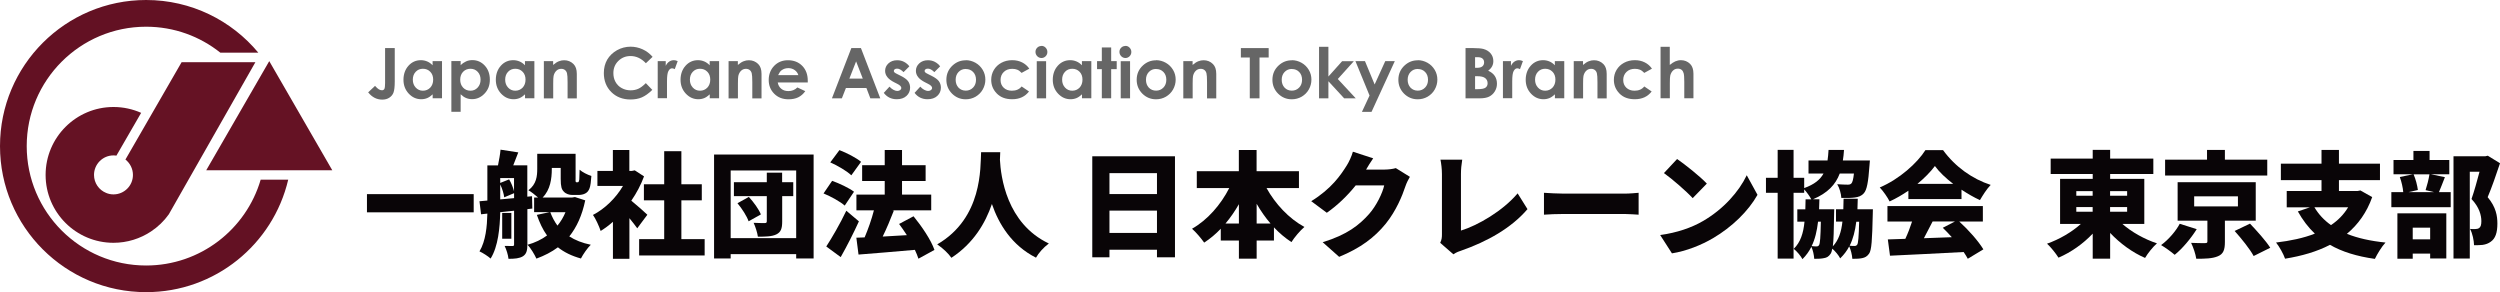
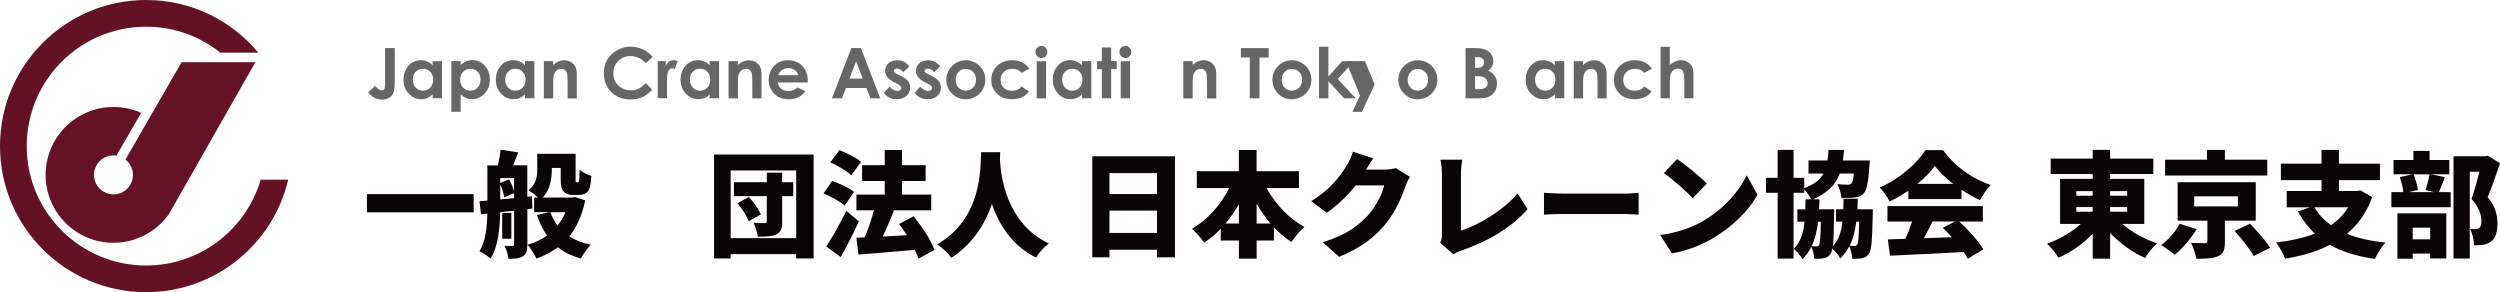
<svg xmlns="http://www.w3.org/2000/svg" id="_レイヤー_2" viewBox="0 0 393.03 45.93">
  <defs>
    <style>.cls-1{fill:#651224;}.cls-2{fill:#631123;}.cls-3{fill:#090507;}.cls-4{fill:#666;}</style>
  </defs>
  <g id="_レイヤー_1-2">
    <g>
      <g>
        <path class="cls-2" d="M40.98,28.25c-2.28,7.79-9.48,13.49-18.01,13.49-10.37,0-18.77-8.41-18.77-18.77S12.6,4.2,22.97,4.2c4.41,0,8.46,1.52,11.67,4.08h5.97C36.41,3.22,30.06,0,22.97,0,10.29,0,0,10.28,0,22.97s10.29,22.96,22.97,22.96c10.86,0,19.96-7.54,22.34-17.68h-4.33Z" />
-         <polygon class="cls-1" points="42.33 9.61 32.42 26.77 52.24 26.77 42.33 9.61" />
        <path class="cls-1" d="M40.15,9.78l-12.53,22.01-1.08,1.9c-.76,1.07-1.71,1.98-2.8,2.7-1.69,1.12-3.72,1.78-5.9,1.78-5.89,0-10.67-4.78-10.67-10.67s4.78-10.68,10.67-10.68c1.55,0,3.02,.33,4.35,.92l-3.89,6.73c-.15-.03-.3-.04-.46-.04-1.69,0-3.06,1.38-3.06,3.07,0,1.28,.79,2.38,1.91,2.83,.35,.15,.74,.23,1.15,.23,1.69,0,3.06-1.37,3.06-3.06,0-.98-.46-1.85-1.18-2.42l3.82-6.62,5.01-8.68h11.6Z" />
      </g>
      <g>
        <path class="cls-3" d="M74.47,30.52v2.86h-16.78v-2.86h16.78Z" />
        <path class="cls-3" d="M82.91,32.89v5.55c0,.92-.14,1.49-.7,1.85-.56,.34-1.28,.4-2.27,.4-.05-.58-.34-1.51-.61-2.03,.5,.02,1.06,.02,1.24,.02,.2,0,.25-.07,.25-.27v-5.28l-2.18,.23c-.05,2.41-.32,5.4-1.51,7.29-.36-.34-1.26-.92-1.75-1.13,.99-1.64,1.19-3.93,1.24-5.94l-.99,.11-.25-2.05,1.24-.11v-5.53h1.67c.16-.79,.34-1.73,.4-2.47l2.79,.43c-.27,.72-.54,1.42-.79,2.03h2.21v4.93l.74-.07,.05,1.94-.79,.09Zm-2.09-4.9h-2.18v.77l1.4-.56c.34,.56,.63,1.3,.77,1.87v-2.09Zm0,3.15v-.77l-1.55,.65c-.07-.56-.31-1.37-.63-2.03v2.36l2.18-.2Zm-.43,6.39h-1.44v-4.05h1.44v4.05Zm11.61-6.01c-.49,2.34-1.33,4.19-2.5,5.65,.92,.59,2.05,1.04,3.38,1.31-.52,.5-1.21,1.49-1.55,2.16-1.46-.4-2.65-.99-3.62-1.76-.99,.74-2.11,1.31-3.38,1.78-.29-.65-.9-1.66-1.39-2.18,1.15-.32,2.18-.81,3.06-1.46-.67-.92-1.17-2-1.6-3.24l2.02-.43h-2.45v-2.29h.63c-.47-.41-1.13-.94-1.53-1.15,1.28-.95,1.39-2.25,1.39-3.37v-2.36h6.03v3.89c0,.29-.02,.45,.02,.5,.02,.07,.07,.09,.13,.09h.16c.05,0,.11-.02,.14-.05,.05-.04,.09-.14,.13-.4,.02-.25,.04-.83,.05-1.53,.41,.38,1.24,.79,1.85,.99-.05,.76-.14,1.6-.29,1.94-.14,.38-.36,.65-.68,.81-.29,.16-.72,.23-1.04,.23h-.99c-.47,0-1.01-.16-1.33-.52-.34-.34-.49-.77-.49-2v-1.73h-1.4v.18c0,1.48-.23,3.26-1.44,4.47h4.65l.43-.07,1.62,.52Zm-5.49,1.84c.29,.77,.67,1.49,1.13,2.11,.52-.63,.94-1.33,1.26-2.11h-2.39Z" />
-         <path class="cls-3" d="M100.19,35.9c-.32-.45-.77-1.03-1.24-1.6v6.39h-2.59v-5.82c-.63,.56-1.28,1.04-1.93,1.44-.22-.7-.83-2.02-1.21-2.52,1.85-.95,3.6-2.65,4.72-4.56h-4.02v-2.36h2.43v-3.29h2.59v3.29h.4l.45-.09,1.46,.95c-.5,1.35-1.19,2.65-2,3.82,.86,.7,2.16,1.85,2.52,2.21l-1.58,2.12Zm10.59,1.69v2.57h-10.3v-2.57h3.94v-6.1h-3.19v-2.52h3.19v-5.2h2.7v5.2h3.21v2.52h-3.21v6.1h3.66Z" />
        <path class="cls-3" d="M127.91,24.3v16.33h-2.74v-.68h-10.3v.68h-2.61V24.3h15.65Zm-2.74,13.14v-10.64h-10.3v10.64h10.3Zm-.45-6.61h-1.75v4c0,1.1-.2,1.67-.92,2.02-.7,.34-1.64,.36-2.9,.36-.09-.63-.38-1.55-.67-2.18,.65,.04,1.49,.04,1.75,.04,.23,0,.32-.07,.32-.29v-3.94h-5.17v-2.2h5.17v-1.49h2.41v1.49h1.75v2.2Zm-6.99,.13c.76,.83,1.57,1.94,1.89,2.75l-1.93,1.08c-.27-.79-1.03-1.98-1.75-2.84l1.78-.99Z" />
        <path class="cls-3" d="M132.8,32.32c-.68-.61-2.18-1.44-3.33-1.91l1.35-1.98c1.13,.4,2.66,1.12,3.44,1.71l-1.46,2.18Zm2.23,2.48c-.86,1.89-1.85,3.83-2.86,5.62l-2.27-1.67c.88-1.35,2.14-3.51,3.15-5.62l1.98,1.67Zm-1.19-7.24c-.68-.65-2.16-1.53-3.31-2.03l1.44-1.93c1.13,.43,2.65,1.21,3.4,1.84l-1.53,2.12Zm10.55,13.11c-.13-.41-.32-.88-.56-1.39-3.13,.29-6.43,.54-8.86,.74l-.34-2.65,1.3-.05c.54-1.26,1.1-2.84,1.46-4.25h-2.75v-2.48h4.45v-2.14h-3.55v-2.48h3.55v-2.39h2.72v2.39h3.71v2.48h-3.71v2.14h4.59v2.48h-6.1l.22,.05c-.54,1.4-1.15,2.85-1.75,4.07,1.21-.07,2.5-.14,3.8-.22-.4-.61-.81-1.22-1.22-1.76l2.27-1.21c1.31,1.6,2.75,3.73,3.29,5.29l-2.5,1.37Z" />
        <path class="cls-3" d="M157.25,23.93c-.02,.34-.04,.74-.05,1.19,.14,2.59,1.01,9.99,7.69,13.16-.85,.63-1.62,1.51-2.02,2.23-3.83-1.94-5.85-5.29-6.93-8.44-1.03,3.02-2.9,6.19-6.37,8.46-.47-.68-1.31-1.49-2.23-2.11,7.17-4.16,6.77-12.14,6.9-14.49h3.03Z" />
        <path class="cls-3" d="M184.72,24.57v15.88h-2.83v-1.19h-7.47v1.19h-2.7v-15.88h13Zm-10.3,2.65v3.29h7.47v-3.29h-7.47Zm7.47,9.4v-3.51h-7.47v3.51h7.47Z" />
        <path class="cls-3" d="M199.11,29.56c1.37,2.48,3.51,4.79,5.96,6.12-.65,.54-1.58,1.64-2.04,2.38-.99-.65-1.91-1.42-2.75-2.32v2.07h-2.72v2.86h-2.79v-2.86h-2.85v-1.85c-.79,.83-1.67,1.57-2.61,2.18-.45-.65-1.31-1.66-1.91-2.18,2.43-1.37,4.52-3.78,5.85-6.39h-5.1v-2.66h6.61v-3.33h2.79v3.33h6.66v2.66h-5.11Zm-4.34,5.58v-3.04c-.63,1.1-1.33,2.12-2.11,3.04h2.11Zm4.97,0c-.81-.94-1.53-1.98-2.18-3.1v3.1h2.18Z" />
        <path class="cls-3" d="M214.76,26.66h2.9c.59,0,1.31-.09,1.78-.23l2.21,1.37c-.23,.4-.52,.94-.7,1.48-.49,1.49-1.46,3.87-3.11,5.91-1.75,2.14-3.93,3.8-7.31,5.19l-2.59-2.3c3.89-1.19,5.76-2.72,7.29-4.43,1.13-1.26,2.14-3.33,2.38-4.5h-4.48c-1.28,1.6-2.88,3.15-4.54,4.3l-2.45-1.82c3.19-1.96,4.65-4.12,5.6-5.64,.32-.5,.76-1.44,.95-2.14l3.19,1.04c-.41,.58-.85,1.31-1.12,1.78Z" />
        <path class="cls-3" d="M226.69,36.84v-9.47c0-.79-.11-1.67-.23-2.27h3.42c-.13,.83-.2,1.48-.2,2.27v8.88c2.65-.81,6.57-3.08,8.91-5.85l1.55,2.48c-2.54,2.97-6.3,5.08-10.41,6.52-.27,.09-.74,.23-1.24,.58l-2.07-1.8c.25-.54,.27-.88,.27-1.33Z" />
        <path class="cls-3" d="M245.84,30.44h9.56c.81,0,1.69-.09,2.21-.13v3.44c-.47-.02-1.48-.11-2.21-.11h-9.56c-1.03,0-2.38,.05-3.11,.11v-3.44c.72,.05,2.23,.13,3.11,.13Z" />
        <path class="cls-3" d="M267.73,34.75c3.24-1.87,5.67-4.66,6.88-7.2l1.69,3.08c-1.44,2.56-4,5.06-7,6.82-1.84,1.08-4.18,2.02-6.45,2.38l-1.85-2.88c2.65-.36,4.97-1.17,6.73-2.2Zm.61-5.89l-2.23,2.29c-.95-1.04-3.22-3.02-4.52-3.94l2.07-2.21c1.24,.85,3.6,2.72,4.68,3.87Z" />
        <path class="cls-3" d="M294.44,32.91s0,.56-.02,.81c-.09,3.96-.18,5.62-.58,6.16-.32,.45-.65,.61-1.08,.7-.38,.09-.94,.11-1.55,.11-.04-.61-.23-1.4-.49-1.96-.36,.7-.83,1.31-1.42,1.89-.23-.47-.77-1.12-1.24-1.53-.07,.4-.16,.65-.27,.81-.31,.45-.61,.61-1.04,.68-.38,.09-.92,.11-1.53,.11-.04-.59-.2-1.37-.45-1.89-.36,.72-.81,1.35-1.4,1.94-.27-.5-.88-1.24-1.37-1.62,1.06-1.04,1.51-2.43,1.69-4.27h-1.13v-1.94h1.26c.02-.49,.04-1.01,.04-1.57h.9c-.25-.49-.72-1.13-1.12-1.57v.54h-1.67v10.35h-2.5v-10.35h-1.84v-2.36h1.84v-4.39h2.5v4.39h1.67v1.62c1.6-.58,2.5-1.31,3.04-2.29h-2.36v-2.05h2.99c.07-.5,.13-1.06,.16-1.66h2.43c-.04,.59-.09,1.13-.18,1.66h4.25s-.04,.56-.07,.85c-.18,2.56-.41,3.78-.88,4.3-.4,.45-.85,.59-1.42,.67-.47,.07-1.26,.09-2.12,.07-.04-.68-.29-1.58-.65-2.16,.67,.05,1.31,.07,1.64,.07,.25,0,.41-.02,.58-.18s.31-.63,.41-1.57h-2.23c-.67,1.76-1.89,3.06-4.21,4.05h1.01c-.02,.54-.02,1.06-.05,1.57h2.38s0,.54-.02,.79c-.04,2.48-.07,4.07-.2,5.04,.92-.99,1.33-2.25,1.51-3.89h-1.01v-1.94h1.15c.02-.52,.04-1.08,.04-1.66h2.23c-.02,.58-.02,1.13-.05,1.66h2.45Zm-8.62,1.94c-.18,1.48-.47,2.75-1.01,3.84,.34,.04,.58,.05,.77,.05,.18,0,.31-.05,.41-.23,.14-.23,.22-1.17,.27-3.66h-.45Zm6.01,0c-.18,1.46-.5,2.7-1.04,3.78,.32,.04,.58,.04,.77,.04,.18,0,.31-.05,.43-.23,.14-.23,.23-1.15,.29-3.58h-.45Z" />
        <path class="cls-3" d="M300.02,29.98c-.92,.63-1.93,1.22-2.95,1.69-.31-.63-1.01-1.64-1.55-2.2,3.08-1.3,5.89-3.84,7.18-5.87h2.77c1.93,2.65,4.63,4.54,7.49,5.47-.65,.67-1.22,1.6-1.69,2.39-.95-.43-1.94-1.01-2.9-1.64v1.48h-8.35v-1.33Zm7.99,4.84c1.49,1.35,3.01,3.08,3.8,4.38l-2.45,1.48c-.16-.32-.4-.68-.65-1.06-4.14,.23-8.5,.43-11.58,.58l-.34-2.56c.83-.02,1.75-.05,2.75-.09,.4-.85,.77-1.82,1.06-2.72h-3.87v-2.43h15v2.43h-3.73Zm-.94-5.91c-1.17-.9-2.2-1.87-2.88-2.81-.68,.92-1.64,1.89-2.75,2.81h5.64Zm-3.24,5.91c-.45,.88-.92,1.8-1.37,2.63,1.42-.05,2.92-.11,4.39-.16-.47-.52-.95-1.03-1.42-1.48l1.91-.99h-3.51Z" />
        <path class="cls-3" d="M333.68,35.22c1.44,1.26,3.44,2.38,5.42,3.04-.63,.54-1.46,1.58-1.87,2.29-2-.86-3.94-2.29-5.49-3.93v4.05h-2.74v-3.94c-1.51,1.6-3.4,2.93-5.38,3.78-.4-.65-1.22-1.67-1.8-2.2,1.94-.68,3.89-1.82,5.31-3.1h-3.26v-7.09h5.13v-.76h-6.61v-2.43h6.61v-1.37h2.74v1.37h6.79v2.43h-6.79v.76h5.37v7.09h-3.42Zm-7.26-4.45h2.57v-.72h-2.57v.72Zm0,2.52h2.57v-.74h-2.57v.74Zm5.31-3.24v.72h2.68v-.72h-2.68Zm2.68,2.5h-2.68v.74h2.68v-.74Z" />
        <path class="cls-3" d="M345.35,36.03c-.92,1.46-2.23,3.04-3.46,4.03-.58-.5-1.53-1.17-2.14-1.53,1.17-.85,2.36-2.25,2.93-3.35l2.67,.85Zm11.09-8.43h-16.06v-2.5h6.59v-1.53h2.81v1.53h6.66v2.5Zm-6.66,7.08v3.35c0,1.24-.23,1.91-1.13,2.27-.88,.36-2,.38-3.37,.38-.11-.76-.47-1.8-.81-2.5,.74,.04,1.89,.05,2.16,.04,.31,0,.4-.05,.4-.27v-3.26h-4.68v-6.05h12.28v6.05h-4.84Zm-4.83-2.23h6.88v-1.58h-6.88v1.58Zm8.77,2.7c1.06,1.12,2.5,2.7,3.19,3.8l-2.61,1.3c-.56-1.06-1.91-2.74-2.99-3.94l2.41-1.15Z" />
        <path class="cls-3" d="M372.94,30.98c-.86,2.43-2.23,4.32-3.98,5.78,1.69,.68,3.71,1.13,6.07,1.37-.58,.61-1.31,1.82-1.67,2.57-2.84-.4-5.17-1.12-7.06-2.21-2.07,1.08-4.47,1.76-7.06,2.18-.23-.7-.92-1.94-1.42-2.54,2.27-.27,4.32-.7,6.1-1.4-1.03-.97-1.91-2.14-2.67-3.49l1.91-.65h-3.66v-2.56h5.47v-1.71h-6.39v-2.59h6.39v-2.16h2.74v2.16h6.45v2.59h-6.45v1.71h2.92l.45-.09,1.85,1.04Zm-9.09,1.6c.65,1.1,1.51,2.03,2.61,2.81,1.1-.74,2.02-1.67,2.7-2.81h-5.31Z" />
        <path class="cls-3" d="M384.37,27.85c-.36,.9-.67,1.75-.94,2.36h1.85v2.36h-9.33v-2.36h1.87c-.05-.68-.27-1.66-.54-2.38l2.05-.43h-3.04v-2.25h3.13v-1.42h2.54v1.42h3.1v2.25h-2.88l2.18,.45Zm-7.47,5.69h7.69v7.09h-2.54v-.76h-2.74v.81h-2.41v-7.15Zm2.54-6.14c.34,.76,.59,1.78,.68,2.47l-1.49,.34h4.05l-1.35-.32c.23-.7,.49-1.71,.61-2.48h-2.5Zm-.13,8.39v1.84h2.74v-1.84h-2.74Zm13.72-10.12c-.59,1.78-1.31,3.85-1.94,5.33,1.33,1.57,1.53,2.99,1.53,4.14,0,1.46-.32,2.36-1.04,2.86-.36,.27-.79,.43-1.28,.5-.38,.05-.85,.05-1.35,.05-.02-.72-.23-1.84-.63-2.56,.32,.02,.58,.04,.81,.02,.22,0,.43-.04,.59-.14,.27-.16,.38-.5,.38-1.1,0-.9-.31-2.18-1.55-3.48,.41-1.15,.9-2.92,1.26-4.29h-1.53v13.65h-2.56V24.57h4.99l.4-.09,1.93,1.19Z" />
      </g>
      <g>
        <path class="cls-4" d="M60.55,7.56h1.51v5.24c0,.83-.07,1.42-.2,1.76s-.35,.6-.66,.8c-.3,.2-.67,.3-1.1,.3-.87,0-1.61-.38-2.22-1.14l1.08-1.02c.24,.27,.44,.45,.61,.55s.33,.14,.49,.14,.28-.07,.36-.2,.12-.44,.12-.9V7.56Z" />
        <path class="cls-4" d="M68.02,9.61h1.47v5.84h-1.47v-.62c-.29,.27-.57,.47-.86,.59-.29,.12-.6,.18-.94,.18-.75,0-1.41-.29-1.96-.88-.55-.59-.83-1.31-.83-2.18s.27-1.64,.8-2.22c.53-.58,1.18-.86,1.94-.86,.35,0,.68,.07,.99,.2s.59,.33,.85,.6v-.64Zm-1.54,1.2c-.45,0-.83,.16-1.13,.48-.3,.32-.45,.73-.45,1.23s.15,.92,.46,1.25,.68,.49,1.13,.49,.84-.16,1.15-.48c.3-.32,.46-.74,.46-1.26s-.15-.92-.46-1.24-.69-.47-1.15-.47Z" />
        <path class="cls-4" d="M72.42,9.61v.64c.27-.27,.55-.46,.86-.6s.64-.2,.99-.2c.76,0,1.41,.29,1.94,.86s.8,1.32,.8,2.22-.28,1.6-.83,2.18c-.55,.58-1.21,.88-1.96,.88-.34,0-.65-.06-.94-.18-.29-.12-.58-.32-.86-.59v2.76h-1.46v-7.98h1.46Zm1.54,1.2c-.46,0-.85,.16-1.15,.47s-.46,.73-.46,1.24,.15,.94,.46,1.26c.3,.32,.69,.48,1.15,.48s.82-.16,1.13-.49c.31-.33,.46-.74,.46-1.25s-.15-.91-.45-1.23c-.3-.32-.68-.48-1.14-.48Z" />
        <path class="cls-4" d="M82.54,9.61h1.47v5.84h-1.47v-.62c-.29,.27-.57,.47-.86,.59-.29,.12-.6,.18-.94,.18-.75,0-1.41-.29-1.96-.88-.55-.59-.83-1.31-.83-2.18s.27-1.64,.8-2.22c.53-.58,1.18-.86,1.94-.86,.35,0,.68,.07,.99,.2s.59,.33,.85,.6v-.64Zm-1.54,1.2c-.45,0-.83,.16-1.13,.48-.3,.32-.45,.73-.45,1.23s.15,.92,.46,1.25,.68,.49,1.13,.49,.84-.16,1.15-.48c.3-.32,.46-.74,.46-1.26s-.15-.92-.46-1.24-.69-.47-1.15-.47Z" />
        <path class="cls-4" d="M85.49,9.61h1.47v.6c.33-.28,.63-.48,.9-.58,.27-.11,.55-.16,.83-.16,.58,0,1.07,.2,1.48,.61,.34,.34,.51,.85,.51,1.53v3.86h-1.45v-2.56c0-.7-.03-1.16-.09-1.39-.06-.23-.17-.4-.33-.52-.16-.12-.35-.18-.58-.18-.3,0-.55,.1-.76,.3-.21,.2-.36,.47-.44,.82-.04,.18-.06,.58-.06,1.19v2.34h-1.47v-5.84Z" />
        <path class="cls-4" d="M102.59,8.94l-1.05,1c-.72-.76-1.52-1.13-2.42-1.13-.75,0-1.39,.26-1.91,.77s-.78,1.15-.78,1.91c0,.53,.11,.99,.34,1.4,.23,.41,.55,.73,.97,.96,.42,.23,.88,.35,1.4,.35,.44,0,.84-.08,1.2-.24s.76-.46,1.19-.89l1.02,1.06c-.58,.57-1.14,.96-1.65,1.18s-1.11,.33-1.78,.33c-1.23,0-2.23-.39-3.02-1.17-.78-.78-1.17-1.78-1.17-2.99,0-.79,.18-1.49,.53-2.1,.36-.61,.87-1.1,1.53-1.48,.66-.37,1.38-.56,2.15-.56,.65,0,1.28,.14,1.88,.41,.6,.27,1.12,.67,1.56,1.17Z" />
        <path class="cls-4" d="M103.4,9.61h1.26v.74c.14-.29,.32-.51,.54-.66s.47-.23,.74-.23c.19,0,.39,.05,.6,.15l-.46,1.26c-.17-.09-.31-.13-.42-.13-.23,0-.42,.14-.57,.42-.16,.28-.23,.83-.23,1.64v.28s0,2.36,0,2.36h-1.46v-5.84Z" />
        <path class="cls-4" d="M111.58,9.61h1.47v5.84h-1.47v-.62c-.29,.27-.57,.47-.86,.59-.29,.12-.6,.18-.94,.18-.75,0-1.41-.29-1.96-.88-.55-.59-.83-1.31-.83-2.18s.27-1.64,.8-2.22c.53-.58,1.18-.86,1.94-.86,.35,0,.68,.07,.99,.2s.59,.33,.85,.6v-.64Zm-1.54,1.2c-.45,0-.83,.16-1.13,.48-.3,.32-.45,.73-.45,1.23s.15,.92,.46,1.25,.68,.49,1.13,.49,.84-.16,1.15-.48c.3-.32,.46-.74,.46-1.26s-.15-.92-.46-1.24-.69-.47-1.15-.47Z" />
        <path class="cls-4" d="M114.53,9.61h1.47v.6c.33-.28,.63-.48,.9-.58,.27-.11,.55-.16,.83-.16,.58,0,1.07,.2,1.48,.61,.34,.34,.51,.85,.51,1.53v3.86h-1.45v-2.56c0-.7-.03-1.16-.09-1.39-.06-.23-.17-.4-.33-.52-.16-.12-.35-.18-.58-.18-.3,0-.55,.1-.76,.3-.21,.2-.36,.47-.44,.82-.04,.18-.06,.58-.06,1.19v2.34h-1.47v-5.84Z" />
        <path class="cls-4" d="M126.98,12.96h-4.71c.07,.42,.25,.75,.55,.99,.29,.25,.67,.37,1.13,.37,.55,0,1.02-.19,1.41-.57l1.24,.58c-.31,.44-.68,.76-1.11,.97-.43,.21-.94,.31-1.53,.31-.92,0-1.66-.29-2.24-.87-.58-.58-.87-1.3-.87-2.17s.29-1.63,.86-2.22c.58-.59,1.3-.88,2.16-.88,.92,0,1.67,.29,2.25,.88,.58,.59,.87,1.37,.87,2.33v.28Zm-1.47-1.15c-.1-.33-.29-.59-.57-.79s-.62-.31-.99-.31c-.41,0-.77,.11-1.08,.34-.19,.14-.37,.4-.54,.76h3.18Z" />
        <path class="cls-4" d="M133.82,7.56h1.53l3.04,7.9h-1.56l-.62-1.63h-3.22l-.64,1.63h-1.56l3.05-7.9Zm.77,2.09l-1.06,2.71h2.11l-1.05-2.71Z" />
        <path class="cls-4" d="M142.96,10.43l-.91,.91c-.37-.37-.7-.55-1-.55-.17,0-.29,.03-.39,.1-.09,.07-.14,.16-.14,.26,0,.08,.03,.15,.09,.22,.06,.07,.21,.16,.44,.27l.54,.27c.57,.28,.95,.56,1.17,.85,.21,.29,.32,.63,.32,1.02,0,.52-.19,.95-.57,1.3-.38,.35-.89,.52-1.53,.52-.85,0-1.53-.33-2.04-1l.9-.98c.17,.2,.37,.36,.6,.49,.23,.12,.44,.19,.61,.19,.19,0,.35-.05,.47-.14s.18-.2,.18-.32c0-.23-.21-.45-.64-.66l-.49-.25c-.95-.48-1.42-1.07-1.42-1.79,0-.46,.18-.86,.53-1.18,.36-.33,.81-.49,1.37-.49,.38,0,.74,.08,1.07,.25,.33,.17,.62,.41,.85,.72Z" />
        <path class="cls-4" d="M147.8,10.43l-.91,.91c-.37-.37-.7-.55-1-.55-.17,0-.29,.03-.39,.1-.09,.07-.14,.16-.14,.26,0,.08,.03,.15,.09,.22,.06,.07,.21,.16,.44,.27l.54,.27c.57,.28,.95,.56,1.17,.85,.21,.29,.32,.63,.32,1.02,0,.52-.19,.95-.57,1.3-.38,.35-.89,.52-1.53,.52-.85,0-1.53-.33-2.04-1l.9-.98c.17,.2,.37,.36,.6,.49,.23,.12,.44,.19,.61,.19,.19,0,.35-.05,.47-.14s.18-.2,.18-.32c0-.23-.21-.45-.64-.66l-.49-.25c-.95-.48-1.42-1.07-1.42-1.79,0-.46,.18-.86,.53-1.18,.36-.33,.81-.49,1.37-.49,.38,0,.74,.08,1.07,.25,.33,.17,.62,.41,.85,.72Z" />
        <path class="cls-4" d="M151.81,9.46c.55,0,1.07,.14,1.55,.41s.86,.65,1.14,1.12,.41,.98,.41,1.53-.14,1.07-.41,1.55c-.27,.48-.65,.85-1.12,1.13-.47,.27-.99,.41-1.56,.41-.84,0-1.55-.3-2.15-.89-.59-.6-.89-1.32-.89-2.17,0-.91,.33-1.67,1-2.28,.59-.53,1.26-.79,2.03-.79Zm.02,1.38c-.46,0-.83,.16-1.14,.48-.3,.32-.45,.72-.45,1.22s.15,.92,.45,1.24c.3,.31,.68,.47,1.14,.47s.84-.16,1.15-.48,.46-.73,.46-1.23-.15-.91-.45-1.22c-.3-.31-.68-.47-1.15-.47Z" />
        <path class="cls-4" d="M161.83,10.79l-1.22,.67c-.23-.24-.46-.41-.68-.5-.22-.09-.49-.14-.79-.14-.55,0-.99,.16-1.33,.49s-.51,.75-.51,1.26,.16,.9,.49,1.22c.33,.31,.75,.47,1.29,.47,.66,0,1.17-.22,1.53-.67l1.16,.79c-.63,.82-1.51,1.22-2.65,1.22-1.03,0-1.83-.3-2.42-.91s-.87-1.32-.87-2.14c0-.57,.14-1.09,.42-1.56s.68-.85,1.18-1.12,1.07-.41,1.7-.41c.58,0,1.1,.12,1.56,.35,.46,.23,.84,.56,1.13,.99Z" />
        <path class="cls-4" d="M163.72,7.21c.26,0,.48,.09,.66,.28s.28,.41,.28,.68-.09,.48-.27,.67c-.18,.18-.4,.28-.65,.28s-.48-.09-.67-.28c-.18-.19-.28-.42-.28-.68s.09-.48,.27-.66c.18-.18,.4-.27,.66-.27Zm-.73,2.41h1.47v5.84h-1.47v-5.84Z" />
        <path class="cls-4" d="M170.1,9.61h1.47v5.84h-1.47v-.62c-.29,.27-.57,.47-.86,.59-.29,.12-.6,.18-.94,.18-.75,0-1.41-.29-1.96-.88-.55-.59-.83-1.31-.83-2.18s.27-1.64,.8-2.22c.53-.58,1.18-.86,1.94-.86,.35,0,.68,.07,.99,.2s.59,.33,.85,.6v-.64Zm-1.54,1.2c-.45,0-.83,.16-1.13,.48-.3,.32-.45,.73-.45,1.23s.15,.92,.46,1.25c.3,.33,.68,.49,1.13,.49s.84-.16,1.15-.48c.3-.32,.46-.74,.46-1.26s-.15-.92-.46-1.24c-.3-.31-.69-.47-1.15-.47Z" />
        <path class="cls-4" d="M173.22,7.46h1.47v2.15h.87v1.26h-.87v4.58h-1.47v-4.58h-.75v-1.26h.75v-2.15Z" />
        <path class="cls-4" d="M176.92,7.21c.26,0,.48,.09,.66,.28s.28,.41,.28,.68-.09,.48-.27,.67c-.18,.18-.4,.28-.65,.28s-.48-.09-.67-.28c-.18-.19-.28-.42-.28-.68s.09-.48,.27-.66c.18-.18,.4-.27,.66-.27Zm-.73,2.41h1.47v5.84h-1.47v-5.84Z" />
-         <path class="cls-4" d="M181.73,9.46c.55,0,1.07,.14,1.55,.41s.86,.65,1.14,1.12,.41,.98,.41,1.53-.14,1.07-.41,1.55c-.27,.48-.65,.85-1.12,1.13-.47,.27-.99,.41-1.56,.41-.84,0-1.55-.3-2.15-.89-.59-.6-.89-1.32-.89-2.17,0-.91,.33-1.67,1-2.28,.59-.53,1.26-.79,2.03-.79Zm.02,1.38c-.46,0-.83,.16-1.14,.48-.3,.32-.45,.72-.45,1.22s.15,.92,.45,1.24c.3,.31,.68,.47,1.14,.47s.84-.16,1.15-.48,.46-.73,.46-1.23-.15-.91-.45-1.22c-.3-.31-.68-.47-1.15-.47Z" />
        <path class="cls-4" d="M186.02,9.61h1.47v.6c.33-.28,.63-.48,.9-.58,.27-.11,.55-.16,.83-.16,.58,0,1.07,.2,1.48,.61,.34,.34,.51,.85,.51,1.53v3.86h-1.45v-2.56c0-.7-.03-1.16-.09-1.39-.06-.23-.17-.4-.33-.52-.16-.12-.35-.18-.58-.18-.3,0-.55,.1-.76,.3-.21,.2-.36,.47-.44,.82-.04,.18-.06,.58-.06,1.19v2.34h-1.47v-5.84Z" />
        <path class="cls-4" d="M195.08,7.56h4.37v1.48h-1.44v6.42h-1.53v-6.42h-1.4v-1.48Z" />
        <path class="cls-4" d="M203.07,9.46c.55,0,1.07,.14,1.55,.41s.86,.65,1.14,1.12,.41,.98,.41,1.53-.14,1.07-.41,1.55c-.27,.48-.65,.85-1.12,1.13-.47,.27-.99,.41-1.56,.41-.84,0-1.55-.3-2.15-.89-.59-.6-.89-1.32-.89-2.17,0-.91,.33-1.67,1-2.28,.59-.53,1.26-.79,2.03-.79Zm.02,1.38c-.46,0-.83,.16-1.14,.48-.3,.32-.45,.72-.45,1.22s.15,.92,.45,1.24c.3,.31,.68,.47,1.14,.47s.84-.16,1.15-.48,.46-.73,.46-1.23-.15-.91-.45-1.22c-.3-.31-.68-.47-1.15-.47Z" />
        <path class="cls-4" d="M207.37,7.36h1.47v4.67l2.16-2.41h1.84l-2.52,2.8,2.82,3.04h-1.82l-2.48-2.69v2.69h-1.47V7.36Z" />
-         <path class="cls-4" d="M213.09,9.61h1.5l1.52,3.67,1.67-3.67h1.5l-3.66,7.98h-1.51l1.2-2.57-2.22-5.41Z" />
+         <path class="cls-4" d="M213.09,9.61h1.5l1.52,3.67,1.67-3.67l-3.66,7.98h-1.51l1.2-2.57-2.22-5.41Z" />
        <path class="cls-4" d="M222.87,9.46c.55,0,1.07,.14,1.55,.41s.86,.65,1.14,1.12,.41,.98,.41,1.53-.14,1.07-.41,1.55c-.27,.48-.65,.85-1.12,1.13-.47,.27-.99,.41-1.56,.41-.84,0-1.55-.3-2.15-.89-.59-.6-.89-1.32-.89-2.17,0-.91,.33-1.67,1-2.28,.59-.53,1.26-.79,2.03-.79Zm.02,1.38c-.46,0-.83,.16-1.14,.48-.3,.32-.45,.72-.45,1.22s.15,.92,.45,1.24c.3,.31,.68,.47,1.14,.47s.84-.16,1.15-.48,.46-.73,.46-1.23-.15-.91-.45-1.22c-.3-.31-.68-.47-1.15-.47Z" />
        <path class="cls-4" d="M230.4,15.46V7.56h1.24c.72,0,1.25,.05,1.58,.14,.47,.13,.85,.36,1.13,.7,.28,.34,.42,.74,.42,1.2,0,.3-.06,.57-.19,.82-.13,.25-.33,.48-.62,.69,.48,.23,.83,.51,1.05,.85,.22,.34,.33,.74,.33,1.2s-.12,.85-.34,1.21-.53,.64-.89,.82-.86,.27-1.5,.27h-2.21Zm1.5-6.47v1.67h.33c.37,0,.64-.08,.82-.23s.27-.36,.27-.63c0-.25-.08-.44-.25-.59-.17-.15-.43-.22-.77-.22h-.39Zm0,3.01v2.02h.38c.62,0,1.05-.08,1.26-.24,.22-.16,.33-.39,.33-.69,0-.34-.13-.61-.38-.81s-.68-.3-1.27-.3h-.31Z" />
-         <path class="cls-4" d="M236.28,9.61h1.26v.74c.14-.29,.32-.51,.54-.66,.22-.15,.47-.23,.74-.23,.19,0,.39,.05,.6,.15l-.46,1.26c-.17-.09-.31-.13-.42-.13-.23,0-.42,.14-.57,.42-.16,.28-.23,.83-.23,1.64v.28s0,2.36,0,2.36h-1.46v-5.84Z" />
        <path class="cls-4" d="M244.45,9.61h1.47v5.84h-1.47v-.62c-.29,.27-.57,.47-.86,.59-.29,.12-.6,.18-.94,.18-.75,0-1.41-.29-1.96-.88-.55-.59-.83-1.31-.83-2.18s.27-1.64,.8-2.22c.53-.58,1.18-.86,1.94-.86,.35,0,.68,.07,.99,.2s.59,.33,.85,.6v-.64Zm-1.54,1.2c-.45,0-.83,.16-1.13,.48-.3,.32-.45,.73-.45,1.23s.15,.92,.46,1.25c.3,.33,.68,.49,1.13,.49s.84-.16,1.15-.48c.3-.32,.46-.74,.46-1.26s-.15-.92-.46-1.24c-.3-.31-.69-.47-1.15-.47Z" />
        <path class="cls-4" d="M247.4,9.61h1.47v.6c.33-.28,.63-.48,.9-.58,.27-.11,.55-.16,.83-.16,.58,0,1.07,.2,1.48,.61,.34,.34,.51,.85,.51,1.53v3.86h-1.45v-2.56c0-.7-.03-1.16-.09-1.39-.06-.23-.17-.4-.33-.52-.16-.12-.35-.18-.58-.18-.3,0-.55,.1-.76,.3-.21,.2-.36,.47-.44,.82-.04,.18-.06,.58-.06,1.19v2.34h-1.47v-5.84Z" />
        <path class="cls-4" d="M259.72,10.79l-1.22,.67c-.23-.24-.46-.41-.68-.5-.22-.09-.49-.14-.79-.14-.55,0-.99,.16-1.33,.49s-.51,.75-.51,1.26,.16,.9,.49,1.22c.33,.31,.75,.47,1.29,.47,.66,0,1.17-.22,1.53-.67l1.16,.79c-.63,.82-1.51,1.22-2.65,1.22-1.03,0-1.83-.3-2.42-.91s-.87-1.32-.87-2.14c0-.57,.14-1.09,.42-1.56s.68-.85,1.18-1.12,1.07-.41,1.7-.41c.58,0,1.1,.12,1.56,.35,.46,.23,.84,.56,1.13,.99Z" />
        <path class="cls-4" d="M261.05,7.36h1.46v2.85c.29-.25,.58-.43,.86-.56,.29-.12,.58-.19,.88-.19,.58,0,1.07,.2,1.47,.6,.34,.35,.51,.86,.51,1.53v3.86h-1.44v-2.56c0-.68-.03-1.14-.1-1.38s-.17-.42-.33-.54c-.16-.12-.35-.18-.58-.18-.3,0-.55,.1-.76,.3s-.36,.47-.44,.81c-.04,.18-.06,.58-.06,1.2v2.35h-1.46V7.36Z" />
      </g>
    </g>
  </g>
</svg>